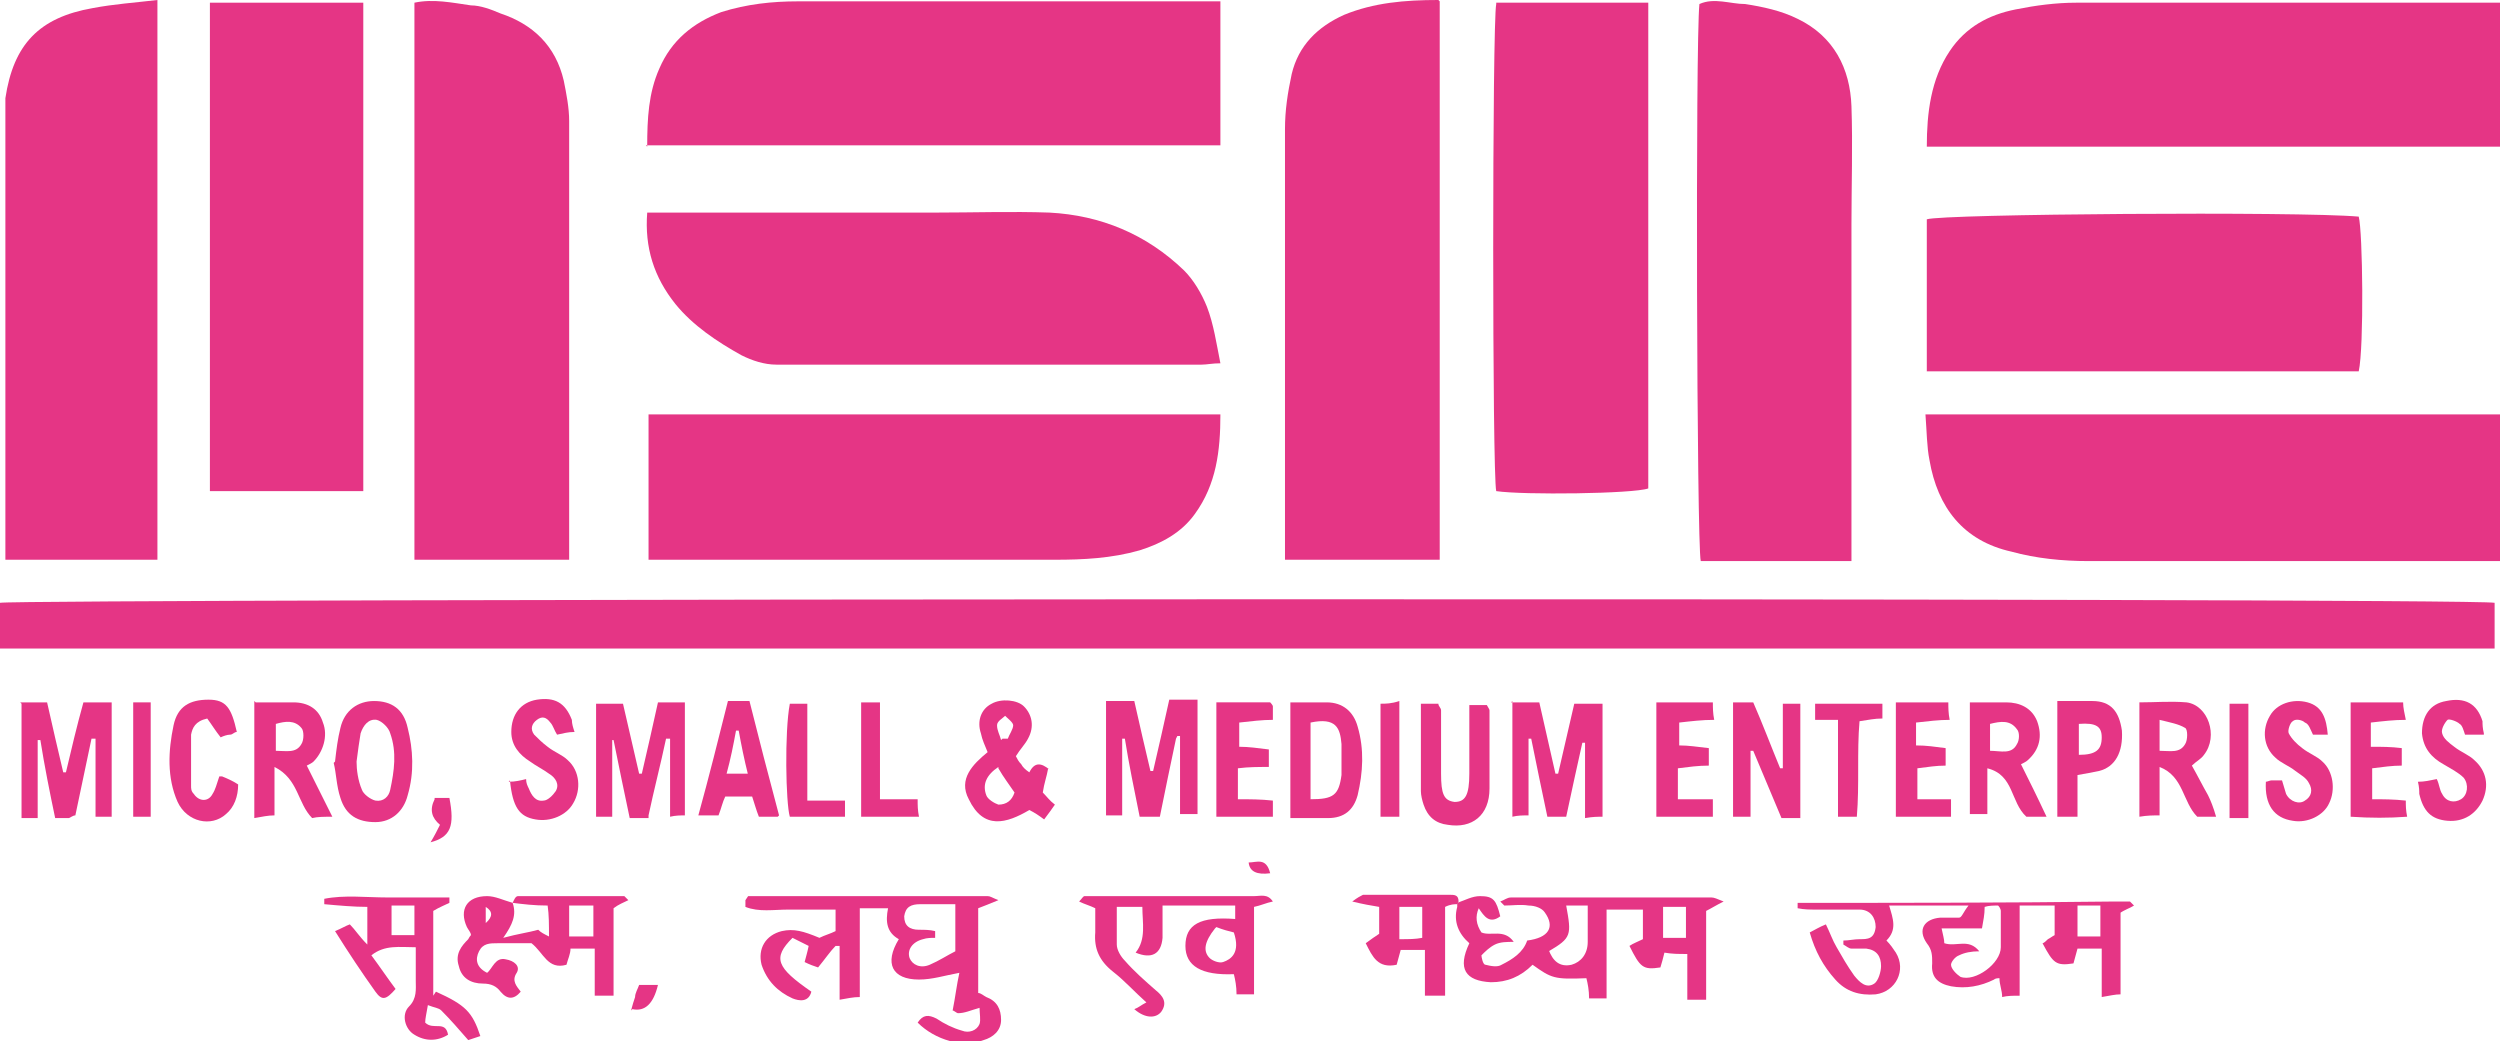
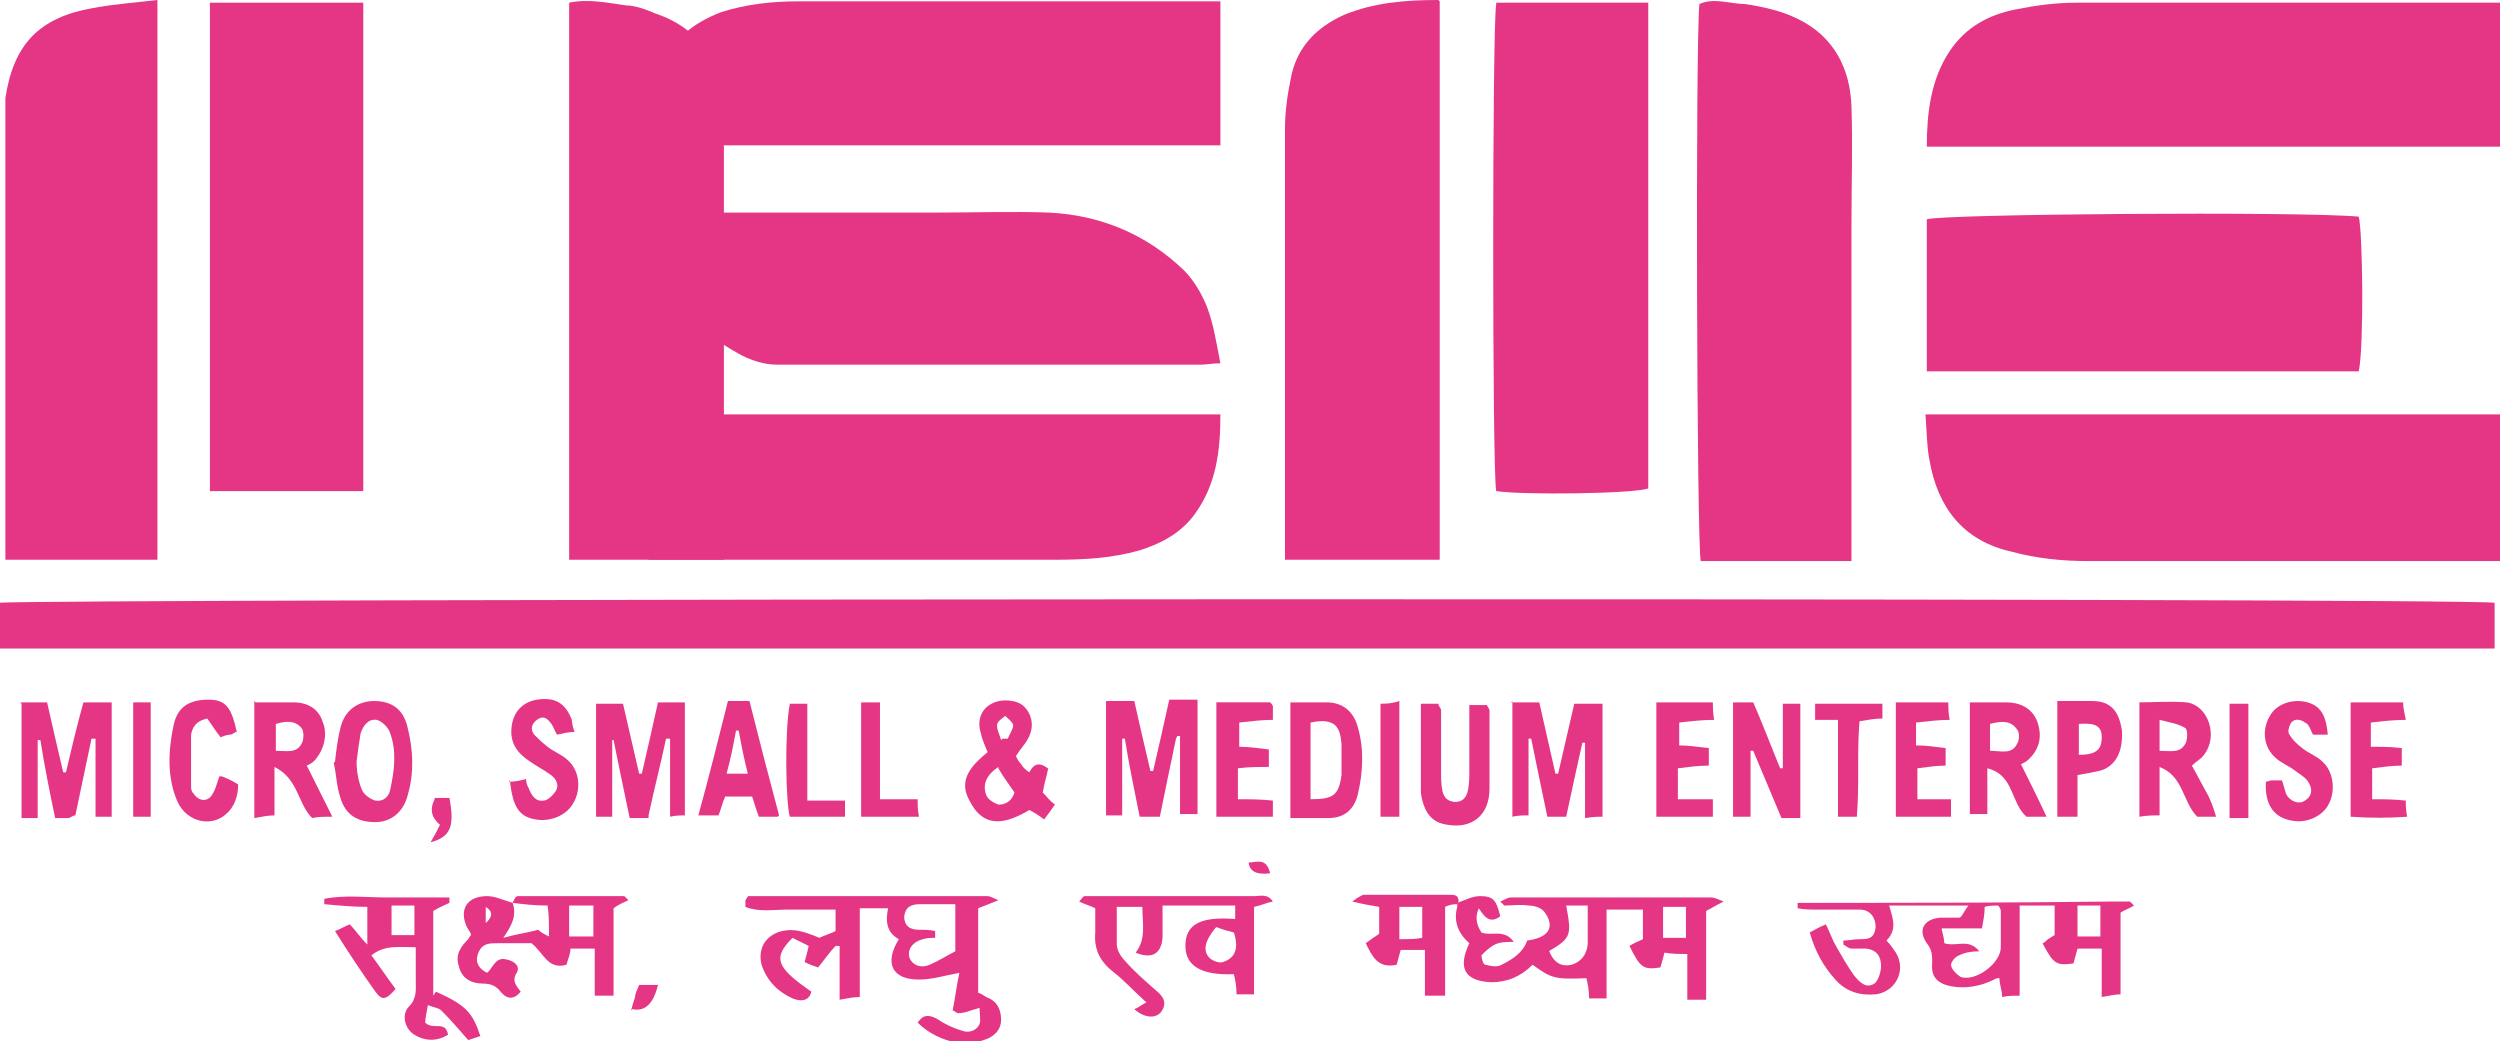
<svg xmlns="http://www.w3.org/2000/svg" id="Layer_2" version="1.1" viewBox="0 0 185.8 77.4">
  <defs>
    <style>
      .st0 {
        fill: #e53585;
      }
    </style>
  </defs>
  <g id="_x36_NFsUp">
    <g>
      <path class="st0" d="M0,48.1v-3.3c1.1-.3,183.6-.4,185.4,0v3.4H0Z" />
      <path class="st0" d="M11.7,41.6H.4c0-.4,0-.8,0-1.1,0-10.4,0-20.7,0-31.1,0-.7,0-1.4,0-2.1C1,3.3,2.9,1.3,6.9.6,8.5.3,10,.2,11.7,0v41.6Z" />
-       <path class="st0" d="M42.3,41.6h-11.5V.2c1.4-.3,2.8,0,4.2.2.7,0,1.5.3,2.2.6,2.4.8,4.1,2.4,4.7,5,.2,1,.4,2,.4,3,0,10.7,0,21.4,0,32,0,.1,0,.3,0,.6Z" />
+       <path class="st0" d="M42.3,41.6V.2c1.4-.3,2.8,0,4.2.2.7,0,1.5.3,2.2.6,2.4.8,4.1,2.4,4.7,5,.2,1,.4,2,.4,3,0,10.7,0,21.4,0,32,0,.1,0,.3,0,.6Z" />
      <path class="st0" d="M107,.1v41.5h-11.5c0-.5,0-1,0-1.5,0-10.2,0-20.3,0-30.5,0-1.4.2-2.7.5-4.1.5-2.1,1.9-3.5,3.9-4.4,2.2-.9,4.5-1.1,7-1.1Z" />
      <path class="st0" d="M137.6,41.7h-11.2c-.3-1.2-.4-38.6-.1-41.4,1.1-.5,2.3,0,3.4,0,1.3.2,2.7.5,3.9,1.1,2.7,1.3,3.9,3.7,4,6.5.1,2.9,0,5.9,0,8.8,0,7.9,0,15.9,0,23.8,0,.3,0,.6,0,1.1Z" />
      <path class="st0" d="M48.1,10.9c0-2.1.1-4,.9-5.8.9-2.1,2.5-3.4,4.6-4.2,1.9-.6,3.8-.8,5.7-.8,10,0,20,0,30,0,.4,0,.8,0,1.4,0,0,3.6,0,7.1,0,10.7h-42.7Z" />
      <path class="st0" d="M185.8.2v10.7h-42.6c0-2.5.3-5,1.7-7.1,1.2-1.8,2.9-2.7,4.9-3.1,1.5-.3,3-.5,4.5-.5,10.1,0,20.1,0,30.2,0,.4,0,.8,0,1.3,0Z" />
      <path class="st0" d="M185.8,30.8v10.9c-2.3,0-4.5,0-6.7,0-8,0-15.9,0-23.9,0-1.9,0-3.9-.2-5.7-.7-3.6-.8-5.5-3.3-6.1-6.8-.2-1-.2-2.1-.3-3.4,14.3,0,28.4,0,42.7,0Z" />
      <path class="st0" d="M48.2,41.6v-10.8h42.5c0,2.7-.3,5.2-1.9,7.4-1,1.4-2.5,2.2-4.1,2.7-2.1.6-4.2.7-6.3.7-9.4,0-18.8,0-28.2,0-.6,0-1.3,0-2,0Z" />
      <path class="st0" d="M27,36.5h-11.4V.2h11.4v36.3Z" />
      <path class="st0" d="M48.2,15.8c7.2,0,14.3,0,21.3,0,2.8,0,5.7-.1,8.5,0,3.8.2,7.2,1.6,10,4.3.7.7,1.3,1.7,1.7,2.7.5,1.3.7,2.7,1,4.2-.6,0-1,.1-1.4.1-10.5,0-21,0-31.6,0-.9,0-1.8-.3-2.6-.7-1.8-1-3.6-2.2-4.9-3.8-1.6-2-2.3-4.2-2.1-6.8Z" />
      <path class="st0" d="M111.2.2h11.3c0,12.1,0,24.1,0,36.1-1.1.4-9.3.5-11.3.2-.3-1.2-.3-34.8,0-36.2Z" />
      <path class="st0" d="M143.2,27.6v-11.3c1.1-.4,27.7-.6,32.1-.2.3,1.1.4,9.7,0,11.5h-32.2Z" />
      <path class="st0" d="M157.6,67.5v6.4c-.4,0-.8.1-1.4.2v-3.6h-1.8c-.1.4-.2.7-.3,1.1-1.3.2-1.5,0-2.3-1.5.1,0,.3-.2.4-.3.2-.1.3-.2.5-.3v-2.2h-2.6v6.7c-.5,0-.9,0-1.3.1,0-.5-.2-.9-.2-1.4-.1,0-.3,0-.4.1-1,.5-2.1.7-3.2.5-1-.2-1.5-.7-1.4-1.7,0-.6,0-1-.4-1.5-.7-1-.2-1.8,1-1.9.5,0,.9,0,1.4,0,.2,0,.3-.4.7-.9-1.2,0-2.1,0-3,0-.9,0-1.8,0-2.9,0,.3,1,.6,1.8-.2,2.6.3.3.5.6.7.9.8,1.3,0,2.9-1.5,3.1-1.2.1-2.2-.2-3-1.1-.9-1-1.5-2.1-1.9-3.5.4-.2.7-.4,1.2-.6.3.6.5,1.2.8,1.7.4.7.8,1.4,1.3,2.1.4.5.9,1,1.5.6.3-.2.5-.9.5-1.3,0-.7-.3-1.2-1.1-1.3-.3,0-.7,0-1.1,0-.2,0-.4-.2-.6-.3,0-.1,0-.2,0-.3.4,0,.8-.1,1.2-.1.6,0,1.1,0,1.2-.9,0-.7-.4-1.3-1.2-1.3-1.1,0-2.1,0-3.2,0-.5,0-.9,0-1.4-.1,0-.3,0-.3,0-.4,0,0,0,0,0,0,7.8,0,15.6,0,23.5-.1.4,0,.8,0,1.2,0,0,0,.1.1.3.3-.3.2-.7.3-1.1.6ZM144.3,69c.1.5.2.8.2,1.1.9.3,1.8-.4,2.6.6-.6,0-1.1.1-1.5.3-.3.1-.6.5-.6.7,0,.3.4.7.7.9,1.1.4,3-1,3-2.2,0-.9,0-1.8,0-2.7,0,0,0-.2-.2-.4-.3,0-.7,0-1,.1,0,.6-.1,1-.2,1.6h-3ZM154.4,69.6h1.7v-2.3h-1.7v2.3Z" />
      <path class="st0" d="M55.6,66.6c5.9,0,11.9,0,17.8,0,.2,0,.3.1.8.3-.7.3-1,.4-1.5.6v6.3c.2,0,.4.2.6.3.8.3,1.1.9,1.1,1.7,0,.8-.6,1.3-1.3,1.5-1.5.6-3.6,0-4.9-1.3.4-.6.8-.6,1.4-.3.6.4,1.2.7,1.9.9.5.2,1.1,0,1.3-.5.1-.3,0-.8,0-1.2-.7.2-1.1.4-1.6.4-.1,0-.3-.2-.4-.2.2-1,.3-1.9.5-2.8-1.1.2-2,.5-3,.5-2,0-2.6-1.2-1.5-3-.9-.5-1-1.3-.8-2.3h-2.1v6.6c-.5,0-.9.1-1.5.2v-4h-.3c-.4.4-.8,1-1.3,1.6-.3-.1-.6-.2-1-.4.1-.4.2-.7.3-1.2-.4-.2-.8-.4-1.2-.6-1.5,1.5-1.2,2.2,1.4,4-.2.8-.9.7-1.4.5-1.1-.5-1.9-1.3-2.3-2.5-.3-1.2.3-2.2,1.5-2.5.9-.2,1.6,0,2.8.5.4-.2.8-.3,1.2-.5v-1.6c-1.2,0-2.3,0-3.5,0-1.1,0-2.2.2-3.2-.2,0-.2,0-.3,0-.5ZM69.5,69.3c0,.1,0,.3,0,.4-.3,0-.6,0-.9.1-.8.2-1.2.8-1,1.4.2.5.8.8,1.5.5.7-.3,1.3-.7,1.9-1v-3.5c-.9,0-1.8,0-2.6,0-.7,0-1.1.2-1.2.9,0,.7.4,1,1.1,1,.4,0,.8,0,1.2.1Z" />
      <path class="st0" d="M108.3,67.1c.6-.2,1.1-.5,1.7-.5,1,0,1.2.3,1.5,1.5-.8.6-1.2,0-1.6-.6q-.4.9.2,1.8c.7.3,1.7-.3,2.4.7-.5,0-1,0-1.4.2-.4.2-.7.5-1,.8,0,.1.1.7.3.7.4.1.9.2,1.2,0,.8-.4,1.6-.9,1.9-1.8,1.6-.2,2.1-1,1.3-2.1-.2-.3-.7-.5-1.2-.5-.6-.1-1.2,0-1.8,0,0,0-.1-.1-.3-.3.3-.1.5-.3.8-.3,5,0,10,0,14.9,0,.2,0,.4.1.9.3-.6.3-.9.5-1.3.7v6.6c-.5,0-.9,0-1.4,0v-3.4c-.7,0-1.1,0-1.7-.1-.1.4-.2.8-.3,1.1-1.3.2-1.5,0-2.3-1.6.3-.2.6-.3,1-.5v-2.2h-2.7v6.6h-1.3c0-.6-.1-1.1-.2-1.5-2.4.1-2.6,0-4-1-.9.9-1.9,1.3-3.1,1.3-1.9-.1-2.5-1-1.6-2.9-.8-.7-1.2-1.6-.9-2.7h0ZM115.1,70.6c.3.8.8,1.3,1.7,1.1.7-.2,1.2-.8,1.2-1.7,0-.9,0-1.7,0-2.7-.6,0-1.1,0-1.6,0,.4,2.2.4,2.4-1.3,3.4ZM123.6,67.3v2.4c.6,0,1.2,0,1.7,0v-2.3h-1.7Z" />
      <path class="st0" d="M91.8,68.4c0-.4,0-.7,0-1.1h-5.4c0,.8,0,1.6,0,2.4-.1,1.2-.8,1.6-2,1.1.8-1,.5-2.2.5-3.4h-1.9c0,1,0,1.9,0,2.8,0,.4.3.9.6,1.2.7.8,1.5,1.5,2.3,2.2.5.4.9.9.4,1.6-.4.5-1.2.5-2-.2.3-.1.5-.3.9-.5-.9-.8-1.6-1.6-2.5-2.3-1-.8-1.4-1.7-1.3-2.9,0-.5,0-1.1,0-1.8-.4-.2-.8-.3-1.2-.5.2-.2.3-.4.4-.4.4,0,.8,0,1.2,0,3.8,0,7.6,0,11.4,0,.5,0,1-.2,1.4.4-.5.1-.9.3-1.4.4v6.5c-.5,0-.9,0-1.3,0,0-.6-.1-1.1-.2-1.5-2.4.1-3.6-.6-3.6-2.1,0-1.6,1.1-2.2,3.7-2ZM90.3,69c-.8,1-.9,1.7-.4,2.2.2.2.7.4,1,.3.6-.2,1.3-.7.8-2.2-.4-.1-.8-.2-1.3-.4Z" />
      <path class="st0" d="M38.1,67.1c.1-.2.2-.5.4-.5,2.6,0,5.3,0,7.9,0,0,0,.1.1.3.3-.4.2-.7.3-1.1.6v6.5c-.5,0-.9,0-1.4,0v-3.5h-1.8c0,.4-.2.8-.3,1.2-1.4.4-1.7-.9-2.6-1.6-.7,0-1.6,0-2.5,0-.6,0-1.1,0-1.4.6-.3.6-.2,1.2.6,1.6.4-.3.6-1.2,1.4-1,.6.1,1.1.5.8,1-.4.6,0,1,.3,1.4-.5.6-1,.6-1.5,0-.3-.4-.7-.6-1.3-.6-.9,0-1.6-.4-1.8-1.3-.3-.9.2-1.5.7-2,0,0,.1-.2.2-.3,0-.2-.2-.4-.3-.6-.6-1.3,0-2.3,1.5-2.3.6,0,1.2.3,1.9.5.3.9,0,1.6-.7,2.6,1.1-.3,1.9-.4,2.6-.6.2.2.4.3.8.5,0-.9,0-1.6-.1-2.3-1,0-1.8-.1-2.6-.2ZM44.1,67.3h-1.8v2.3h1.8v-2.3ZM36.1,68.6q.8-.7,0-1.2c0,.4,0,.8,0,1.2Z" />
      <path class="st0" d="M112.3,52.2h2.1c.4,1.8.8,3.5,1.2,5.3,0,0,.1,0,.2,0,.4-1.7.8-3.5,1.2-5.2h2.1v8.4c-.4,0-.7,0-1.3.1v-5.6c0,0-.2,0-.2,0-.4,1.8-.8,3.6-1.2,5.5h-1.4c-.4-1.9-.8-3.8-1.2-5.8,0,0-.1,0-.2,0v5.7c-.4,0-.8,0-1.2.1v-8.6Z" />
      <path class="st0" d="M32.4,73.7c2.2,1,2.7,1.5,3.3,3.3-.3.1-.6.2-.9.3-.7-.8-1.3-1.5-2-2.2-.2-.2-.5-.2-1-.4-.1.6-.2,1-.2,1.3.6.6,1.5-.2,1.7.9-.8.5-1.7.5-2.5,0-.7-.4-1-1.5-.4-2.1.6-.6.5-1.3.5-1.9,0-.8,0-1.6,0-2.5-1.2,0-2.3-.2-3.3.6.6.8,1.2,1.7,1.8,2.5-.7.8-1,.9-1.5.2-1-1.4-2-2.9-3-4.5.5-.2.8-.4,1.1-.5.4.4.7.9,1.3,1.5v-2.8c-1,0-2.1-.1-3.2-.2,0-.1,0-.3,0-.4,1.5-.3,3.1-.1,4.7-.1,1.5,0,3.1,0,4.6,0,0,.1,0,.2,0,.4-.4.2-.7.3-1.2.6v6.3ZM30.8,67.3h-1.7v2.2h1.7v-2.2Z" />
      <path class="st0" d="M87.4,54.9c-.4,1.9-.8,3.8-1.2,5.8h-1.5c-.4-2-.8-3.9-1.1-5.8,0,0-.1,0-.2,0v5.7c-.4,0-.8,0-1.2,0v-8.5h2.1c.4,1.8.8,3.5,1.2,5.2,0,0,.2,0,.2,0,.4-1.7.8-3.5,1.2-5.3h2.1v8.5h-1.3v-5.8c0,0-.1,0-.2,0Z" />
      <path class="st0" d="M1.5,52.2h2c.4,1.8.8,3.5,1.2,5.2,0,0,.1,0,.2,0,.4-1.7.8-3.4,1.3-5.2h2.1v8.5c-.4,0-.7,0-1.2,0v-5.8c0,0-.2,0-.3,0-.4,1.9-.8,3.8-1.2,5.7-.2,0-.4.2-.5.2-.3,0-.6,0-1,0-.4-1.9-.8-3.9-1.1-5.8,0,0-.1,0-.2,0v5.8h-1.2v-8.5Z" />
      <path class="st0" d="M48.2,60.8h-1.4c-.4-1.9-.8-3.8-1.2-5.8,0,0,0,0-.1,0v5.7h-1.2v-8.4h2c.4,1.7.8,3.5,1.2,5.2,0,0,.1,0,.2,0,.4-1.7.8-3.5,1.2-5.3h2v8.4c-.3,0-.7,0-1.1.1v-5.8h-.3c-.4,1.9-.9,3.8-1.3,5.7Z" />
      <path class="st0" d="M128.8,52.2h1.5c.7,1.6,1.3,3.2,2,4.9h.2v-4.8h1.3v8.5h-1.4c-.7-1.7-1.4-3.3-2.1-5,0,0-.1,0-.2,0v4.9h-1.3v-8.5Z" />
      <path class="st0" d="M77.9,57.1c-.1.6-.3,1.1-.4,1.8.3.3.5.6.9.9-.2.3-.5.7-.8,1.1-.4-.3-.7-.5-1.1-.7-1.7,1-3.4,1.5-4.5-.8-.8-1.5.3-2.6,1.4-3.5-.2-.5-.4-.9-.5-1.4-.3-.9,0-1.8.8-2.2.7-.4,1.9-.3,2.4.2.6.6.8,1.5.3,2.4-.2.4-.6.8-.9,1.3.1.2.2.4.4.6.1.2.3.4.6.6.4-.8.9-.7,1.5-.2ZM74.2,57c-.9.6-1.2,1.3-.9,2.1.1.3.6.6.9.7.6,0,1-.3,1.2-.9-.4-.6-.8-1.1-1.2-1.8ZM74.5,54.9c.1,0,.3,0,.4,0,.1-.3.4-.7.4-1,0-.2-.4-.5-.6-.7-.2.2-.6.4-.6.7,0,.4.2.7.3,1.1Z" />
      <path class="st0" d="M159,60.8v-8.6c1.2,0,2.3-.1,3.5,0,1.6.2,2.4,2.5,1.3,3.9-.2.3-.6.5-.9.8.4.7.8,1.5,1.2,2.2.2.4.4.9.6,1.6-.6,0-1.1,0-1.4,0-1.1-1.1-1-3-2.8-3.7v3.6c-.5,0-.9,0-1.5.1ZM160.5,53.5v2.3c.8,0,1.5.2,1.9-.5.2-.3.2-1.1,0-1.2-.5-.3-1.1-.4-1.9-.6Z" />
      <path class="st0" d="M19,52.2c1,0,1.9,0,2.8,0,1.1,0,1.9.5,2.2,1.5.4,1,0,2.2-.7,2.9-.1.1-.3.2-.5.3.6,1.2,1.2,2.4,1.9,3.8-.6,0-1.1,0-1.5.1-1.1-1.1-1-2.9-2.8-3.8v3.6c-.5,0-.9.1-1.5.2v-8.7ZM20.5,55.8c.8,0,1.5.2,1.9-.5.2-.3.2-1,0-1.2-.5-.6-1.2-.5-1.9-.3v2Z" />
      <path class="st0" d="M95.9,52.2c1,0,1.9,0,2.7,0,1.2,0,2,.7,2.3,1.8.5,1.7.4,3.4,0,5.1-.3,1.1-1,1.7-2.2,1.7-.9,0-1.8,0-2.8,0v-8.6ZM97.4,59.4c1.7,0,2.1-.3,2.3-1.8,0-.8,0-1.5,0-2.3-.1-1.2-.4-2-2.3-1.6v5.7Z" />
      <path class="st0" d="M146.4,52.2c1,0,1.9,0,2.7,0,1,0,1.9.4,2.3,1.4.4,1.1.2,2.1-.7,2.9-.1.1-.3.2-.5.3.6,1.2,1.2,2.4,1.9,3.9-.7,0-1.2,0-1.5,0-1.2-1.1-.9-3.1-2.9-3.6v3.4c-.5,0-.9,0-1.3,0v-8.6ZM147.9,53.7v2.1c.8,0,1.6.3,2-.5.2-.3.2-.9,0-1.1-.5-.7-1.2-.6-2-.4Z" />
      <path class="st0" d="M24.9,56.6c.1-.9.2-1.7.4-2.5.3-1.3,1.3-2,2.5-2,1.3,0,2.2.6,2.5,2,.4,1.6.5,3.3,0,5-.3,1.2-1.2,2-2.4,2-1.3,0-2.2-.5-2.6-1.8-.3-.9-.3-1.8-.5-2.6ZM26.5,56.6c0,.6.1,1.4.4,2.1.1.3.6.7,1,.8.6.1,1-.3,1.1-.8.3-1.4.5-2.8,0-4.2-.1-.4-.6-.9-1-1-.6-.1-1,.4-1.2,1-.1.6-.2,1.3-.3,2.1Z" />
      <path class="st0" d="M105.6,52.3h1.3c0,.2.2.3.2.5,0,1.6,0,3.1,0,4.7,0,1.5.2,2,1,2.1.8,0,1.1-.5,1.1-2.1,0-1.7,0-3.3,0-5.1.5,0,.9,0,1.3,0,.1.2.2.3.2.4,0,1.9,0,3.9,0,5.8,0,2-1.3,3-3.1,2.7-.9-.1-1.5-.6-1.8-1.5-.1-.3-.2-.7-.2-1,0-2,0-4,0-6.2Z" />
-       <path class="st0" d="M184.6,54.6c-.5,0-.9,0-1.4,0-.1-.3-.2-.7-.4-.8-.2-.2-.8-.4-.9-.3-.2.2-.5.7-.4,1,.1.4.5.7.9,1,.5.4,1.1.6,1.5,1,.9.8,1.1,1.9.6,3-.5,1-1.4,1.6-2.6,1.5-1.2-.1-1.8-.7-2.1-2,0-.2,0-.5-.1-.9.5,0,.9-.1,1.4-.2.2.4.2.8.4,1.1.3.6.9.7,1.4.4.5-.3.6-1.1.2-1.6-.4-.4-1-.7-1.5-1-.9-.5-1.5-1.2-1.6-2.3,0-1.3.6-2.2,1.8-2.4,1.4-.3,2.3.2,2.7,1.5,0,.2,0,.5.1.9Z" />
      <path class="st0" d="M173.2,54.6c-.5,0-.9,0-1.3,0-.2-.4-.3-.8-.6-.9-.2-.2-.7-.3-.9-.1-.2.1-.4.7-.3.9.2.4.6.8,1,1.1.5.4,1.1.6,1.5,1,.8.7,1,2.1.5,3.1-.4.9-1.6,1.5-2.7,1.3-1.4-.2-2.1-1.2-2-2.9.1,0,.3-.1.4-.1.3,0,.5,0,.8,0,.1.3.2.7.3,1,.3.6,1,.8,1.4.5.5-.3.6-.8.3-1.3-.2-.4-.6-.6-1-.9-.5-.4-1.1-.6-1.5-1-.9-.8-1-2.1-.4-3.1.5-.9,1.7-1.3,2.8-1,1.1.3,1.4,1.2,1.5,2.4Z" />
      <path class="st0" d="M37.8,58.1c.5,0,.9-.1,1.3-.2,0,.3.1.5.2.7.2.5.5,1,1.1.9.3,0,.7-.4.9-.7.3-.5,0-1-.5-1.3-.4-.3-1-.6-1.4-.9-.8-.5-1.4-1.2-1.4-2.2,0-1.3.7-2.2,1.9-2.4,1.3-.2,2.1.2,2.6,1.5,0,.3.1.6.2.9-.5,0-.8.1-1.3.2-.2-.3-.3-.7-.5-.9-.3-.4-.6-.5-1-.2-.4.3-.5.7-.2,1.1.3.3.6.6,1,.9.5.4,1.1.6,1.5,1,.9.8,1,2.2.4,3.2-.5.9-1.7,1.4-2.8,1.2-1.2-.2-1.7-.9-1.9-2.9Z" />
      <path class="st0" d="M57.8,60.7h-1.4c-.2-.5-.3-.9-.5-1.5h-2c-.2.4-.3.9-.5,1.4h-1.5c.8-2.9,1.5-5.7,2.2-8.5h1.6c.7,2.8,1.4,5.5,2.2,8.5ZM55.6,57.6c-.3-1.2-.5-2.2-.7-3.3,0,0-.1,0-.2,0-.2,1.1-.4,2.1-.7,3.2h1.6Z" />
      <path class="st0" d="M154.4,57.7v3c-.5,0-.9,0-1.5,0v-8.6c.9,0,1.7,0,2.6,0,1.4,0,2,.8,2.2,2.2.1,1.6-.5,2.7-1.7,3-.5.1-1,.2-1.6.3ZM154.5,56.1c1.3,0,1.7-.4,1.7-1.3,0-.8-.4-1.1-1.7-1v2.3Z" />
      <path class="st0" d="M108.3,67.2c-.2,0-.5,0-.9.2v6.6h-1.5v-3.4h-1.8c-.1.4-.2.7-.3,1.1-1.4.3-1.8-.6-2.3-1.6.4-.3.7-.5,1-.7v-2c-.6-.1-1.2-.2-2-.4.4-.3.6-.4.8-.5,2.1,0,4.3,0,6.4,0,.4,0,.7,0,.7.5h0ZM104,69.8c.7,0,1.2,0,1.7-.1v-2.3h-1.7v2.4Z" />
      <path class="st0" d="M92,59.4c.9,0,1.7,0,2.6.1v1.2h-4.2c0-2.8,0-5.6,0-8.5h4c0,0,.2.2.2.3,0,.3,0,.6,0,1-.8,0-1.6.1-2.5.2v1.8c.7,0,1.4.1,2.2.2,0,.4,0,.8,0,1.3-.8,0-1.5,0-2.3.1v2.3Z" />
      <path class="st0" d="M174.7,52.2h3.9c0,.4.1.8.2,1.3-.9,0-1.7.1-2.6.2,0,.5,0,1.1,0,1.8.8,0,1.5,0,2.3.1v1.3c-.7,0-1.4.1-2.2.2v2.3c.8,0,1.6,0,2.5.1,0,.4,0,.7.1,1.2-1.4.1-2.7.1-4.2,0v-8.5Z" />
      <path class="st0" d="M123.4,52.2h3.9c0,.4,0,.8.1,1.3-.9,0-1.7.1-2.6.2v1.7c.7,0,1.3.1,2.2.2,0,.4,0,.8,0,1.3-.8,0-1.5.1-2.3.2v2.3h2.6c0,.5,0,.8,0,1.3h-4.2v-8.5Z" />
      <path class="st0" d="M141,52.2h3.8c0,.4,0,.8.1,1.3-.8,0-1.6.1-2.5.2,0,.6,0,1.1,0,1.7.8,0,1.4.1,2.2.2v1.3c-.7,0-1.3.1-2.1.2v2.3h2.5c0,.5,0,.9,0,1.3h-4.1v-8.5Z" />
      <path class="st0" d="M16.5,57.7c.5.2.9.4,1.2.6,0,.9-.3,1.7-.9,2.2-1.1,1-2.9.6-3.6-.9-.8-1.8-.7-3.8-.3-5.7.3-1.4,1.2-1.9,2.6-1.9,1.3,0,1.7.6,2.1,2.4-.2,0-.3.2-.5.2-.2,0-.5.1-.7.2-.4-.5-.7-1-1-1.4-.9.2-1.1.7-1.2,1.2,0,1.3,0,2.5,0,3.8,0,.2,0,.4.2.6.4.6,1.1.6,1.4,0,.2-.3.3-.7.5-1.3Z" />
      <path class="st0" d="M134.9,52.3h5c0,.4,0,.7,0,1.1-.6,0-1,.1-1.7.2-.2,2.3,0,4.7-.2,7.1-.5,0-.9,0-1.4,0v-7.2c-.7,0-1.1,0-1.7,0,0-.4,0-.8,0-1.2Z" />
      <path class="st0" d="M60,59.5h2.8c0,.4,0,.7,0,1.2h-4.1c-.3-1-.4-6.3,0-8.4h1.3v7.2Z" />
      <path class="st0" d="M64,60.7v-8.5h1.4v7.2h2.8c0,.5,0,.8.1,1.3h-4.3Z" />
      <path class="st0" d="M167.1,60.8c-.6,0-.9,0-1.4,0v-8.5h1.4v8.5Z" />
      <path class="st0" d="M9.9,52.2h1.3v8.5h-1.3v-8.5Z" />
      <path class="st0" d="M102.6,60.8v-8.5c.4,0,.8,0,1.4-.2v8.6h-1.4Z" />
      <path class="st0" d="M32.3,59.3c.1,0,.3,0,.5,0,.2,0,.4,0,.6,0,.4,2.1.1,2.9-1.4,3.3.3-.5.5-.9.7-1.3-.6-.5-.8-1.1-.4-1.9Z" />
      <path class="st0" d="M46.9,75.1c.1-.4.2-.7.3-1,0-.3.2-.6.3-.9h1.4q-.5,2.1-1.9,1.8Z" />
      <path class="st0" d="M94.4,64.9q-1.5.2-1.6-.8c.6,0,1.3-.4,1.6.8Z" />
    </g>
  </g>
</svg>